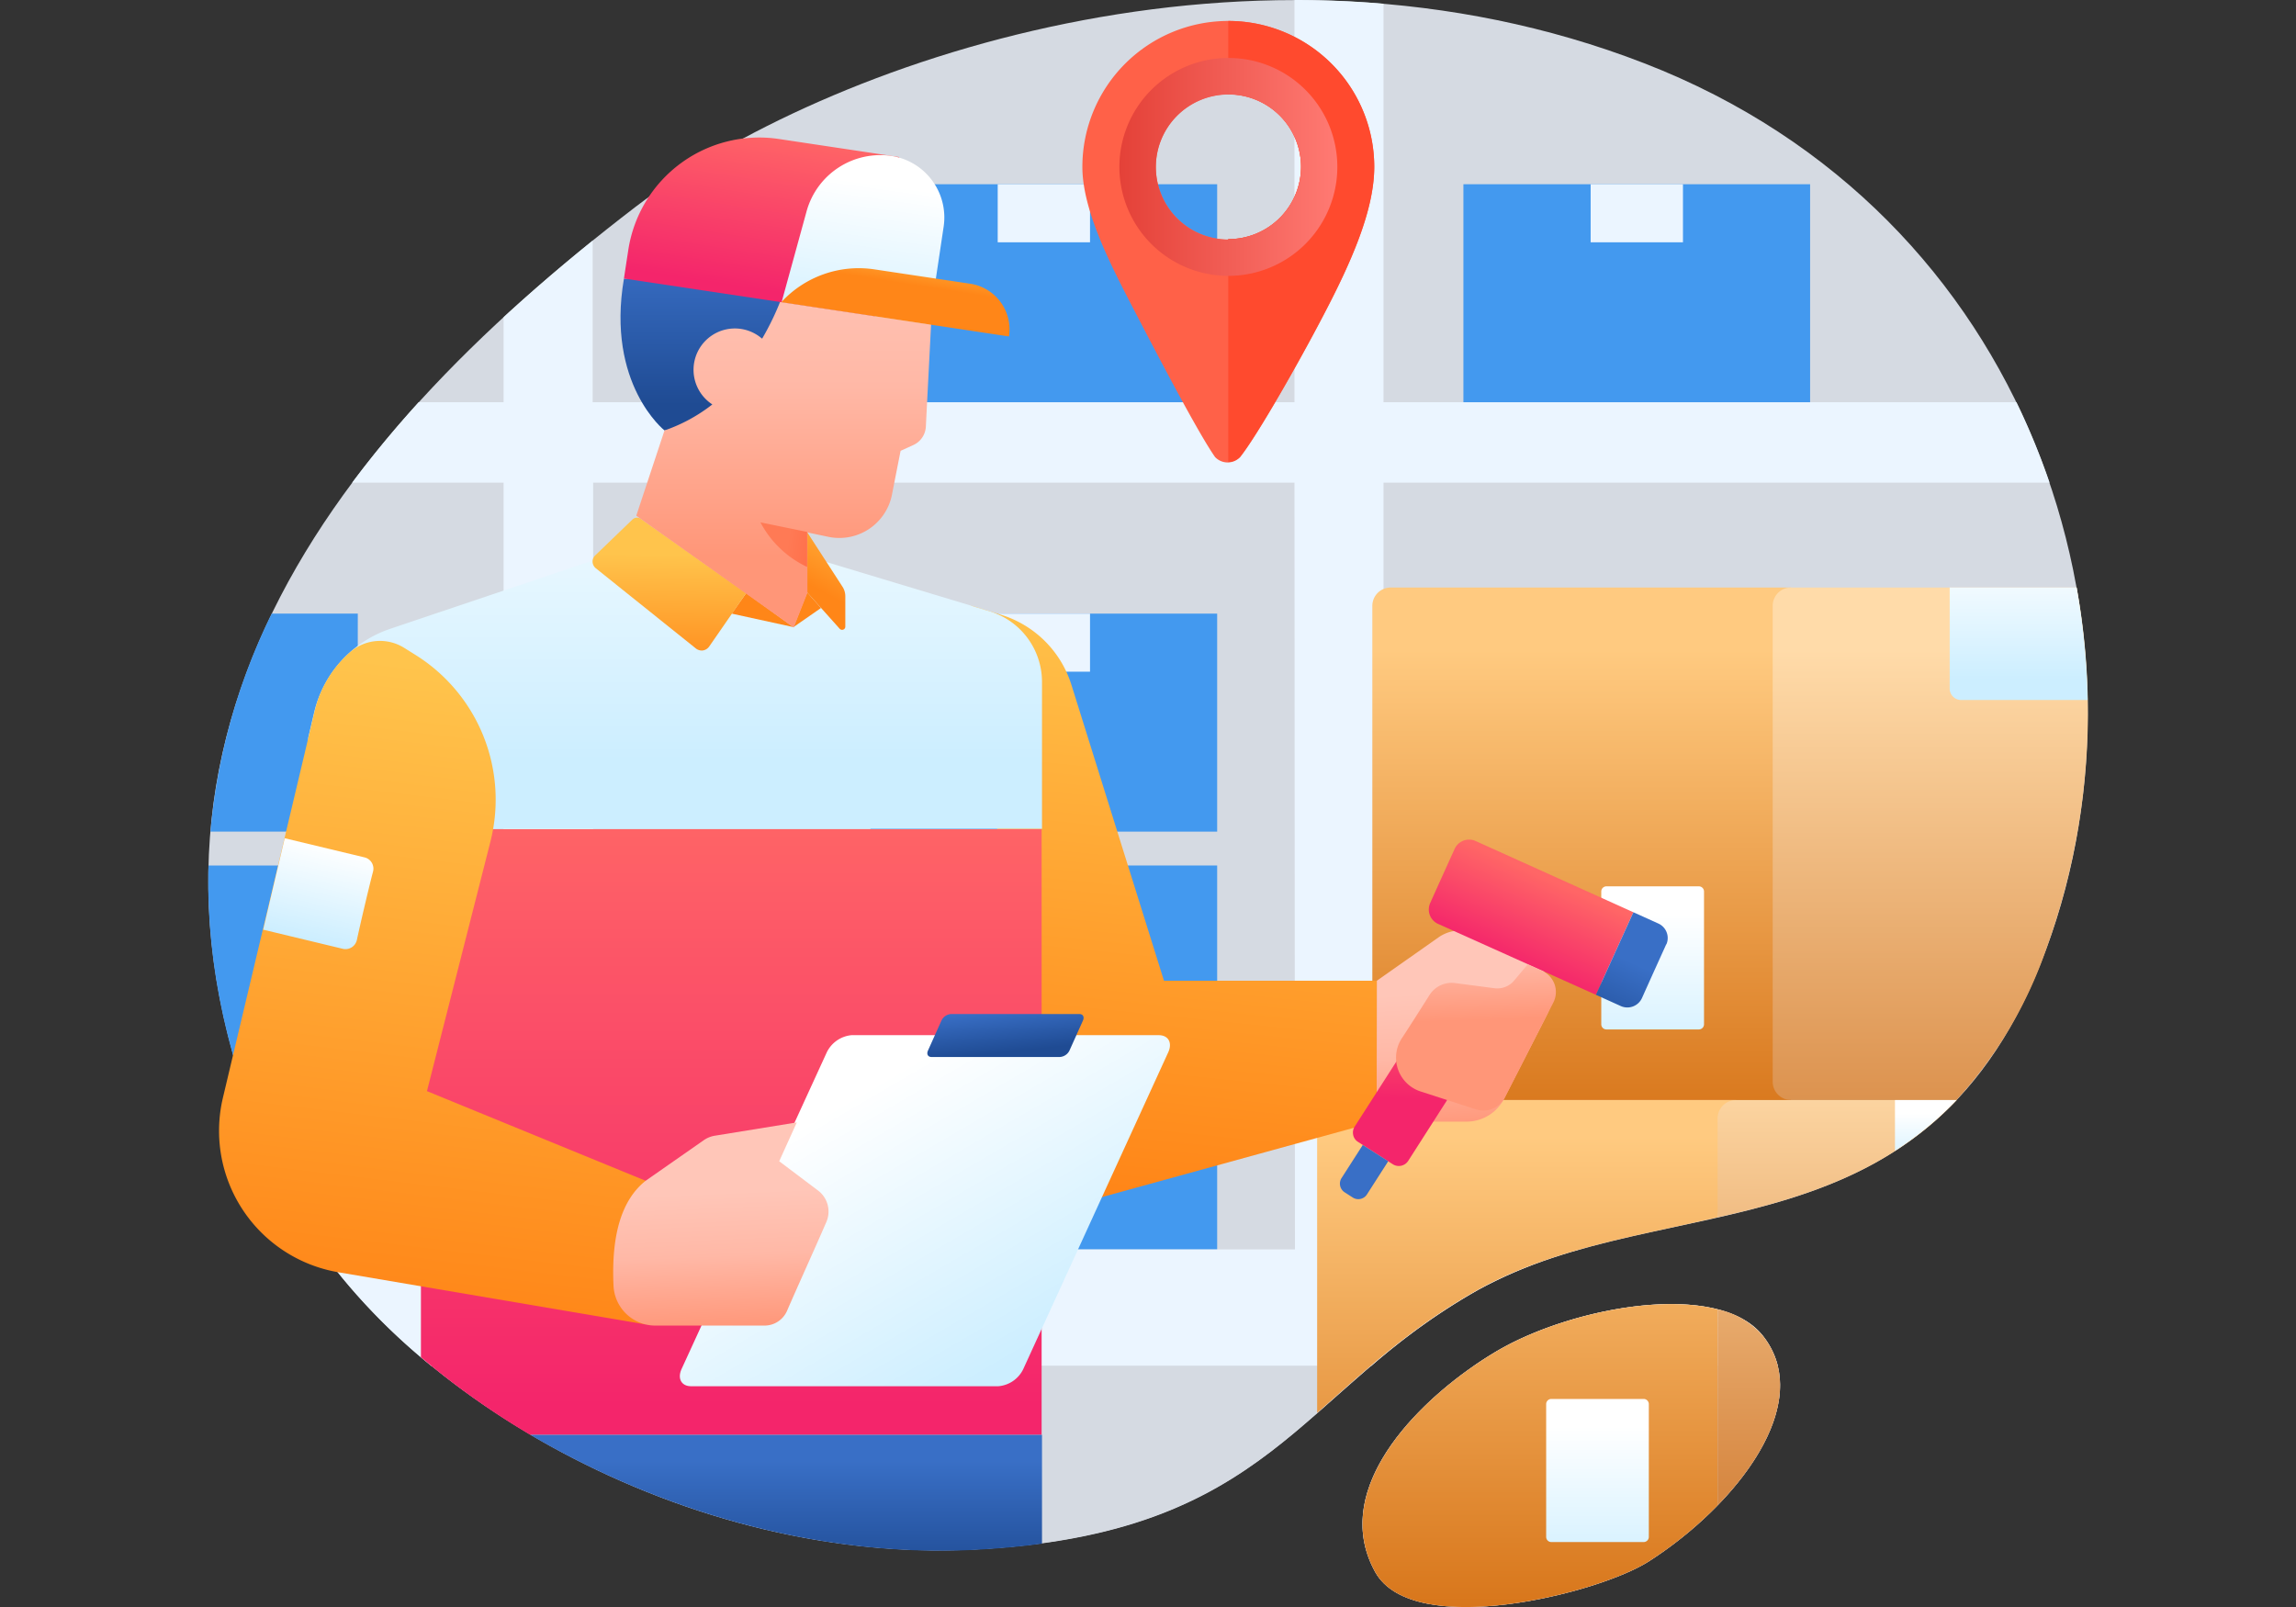
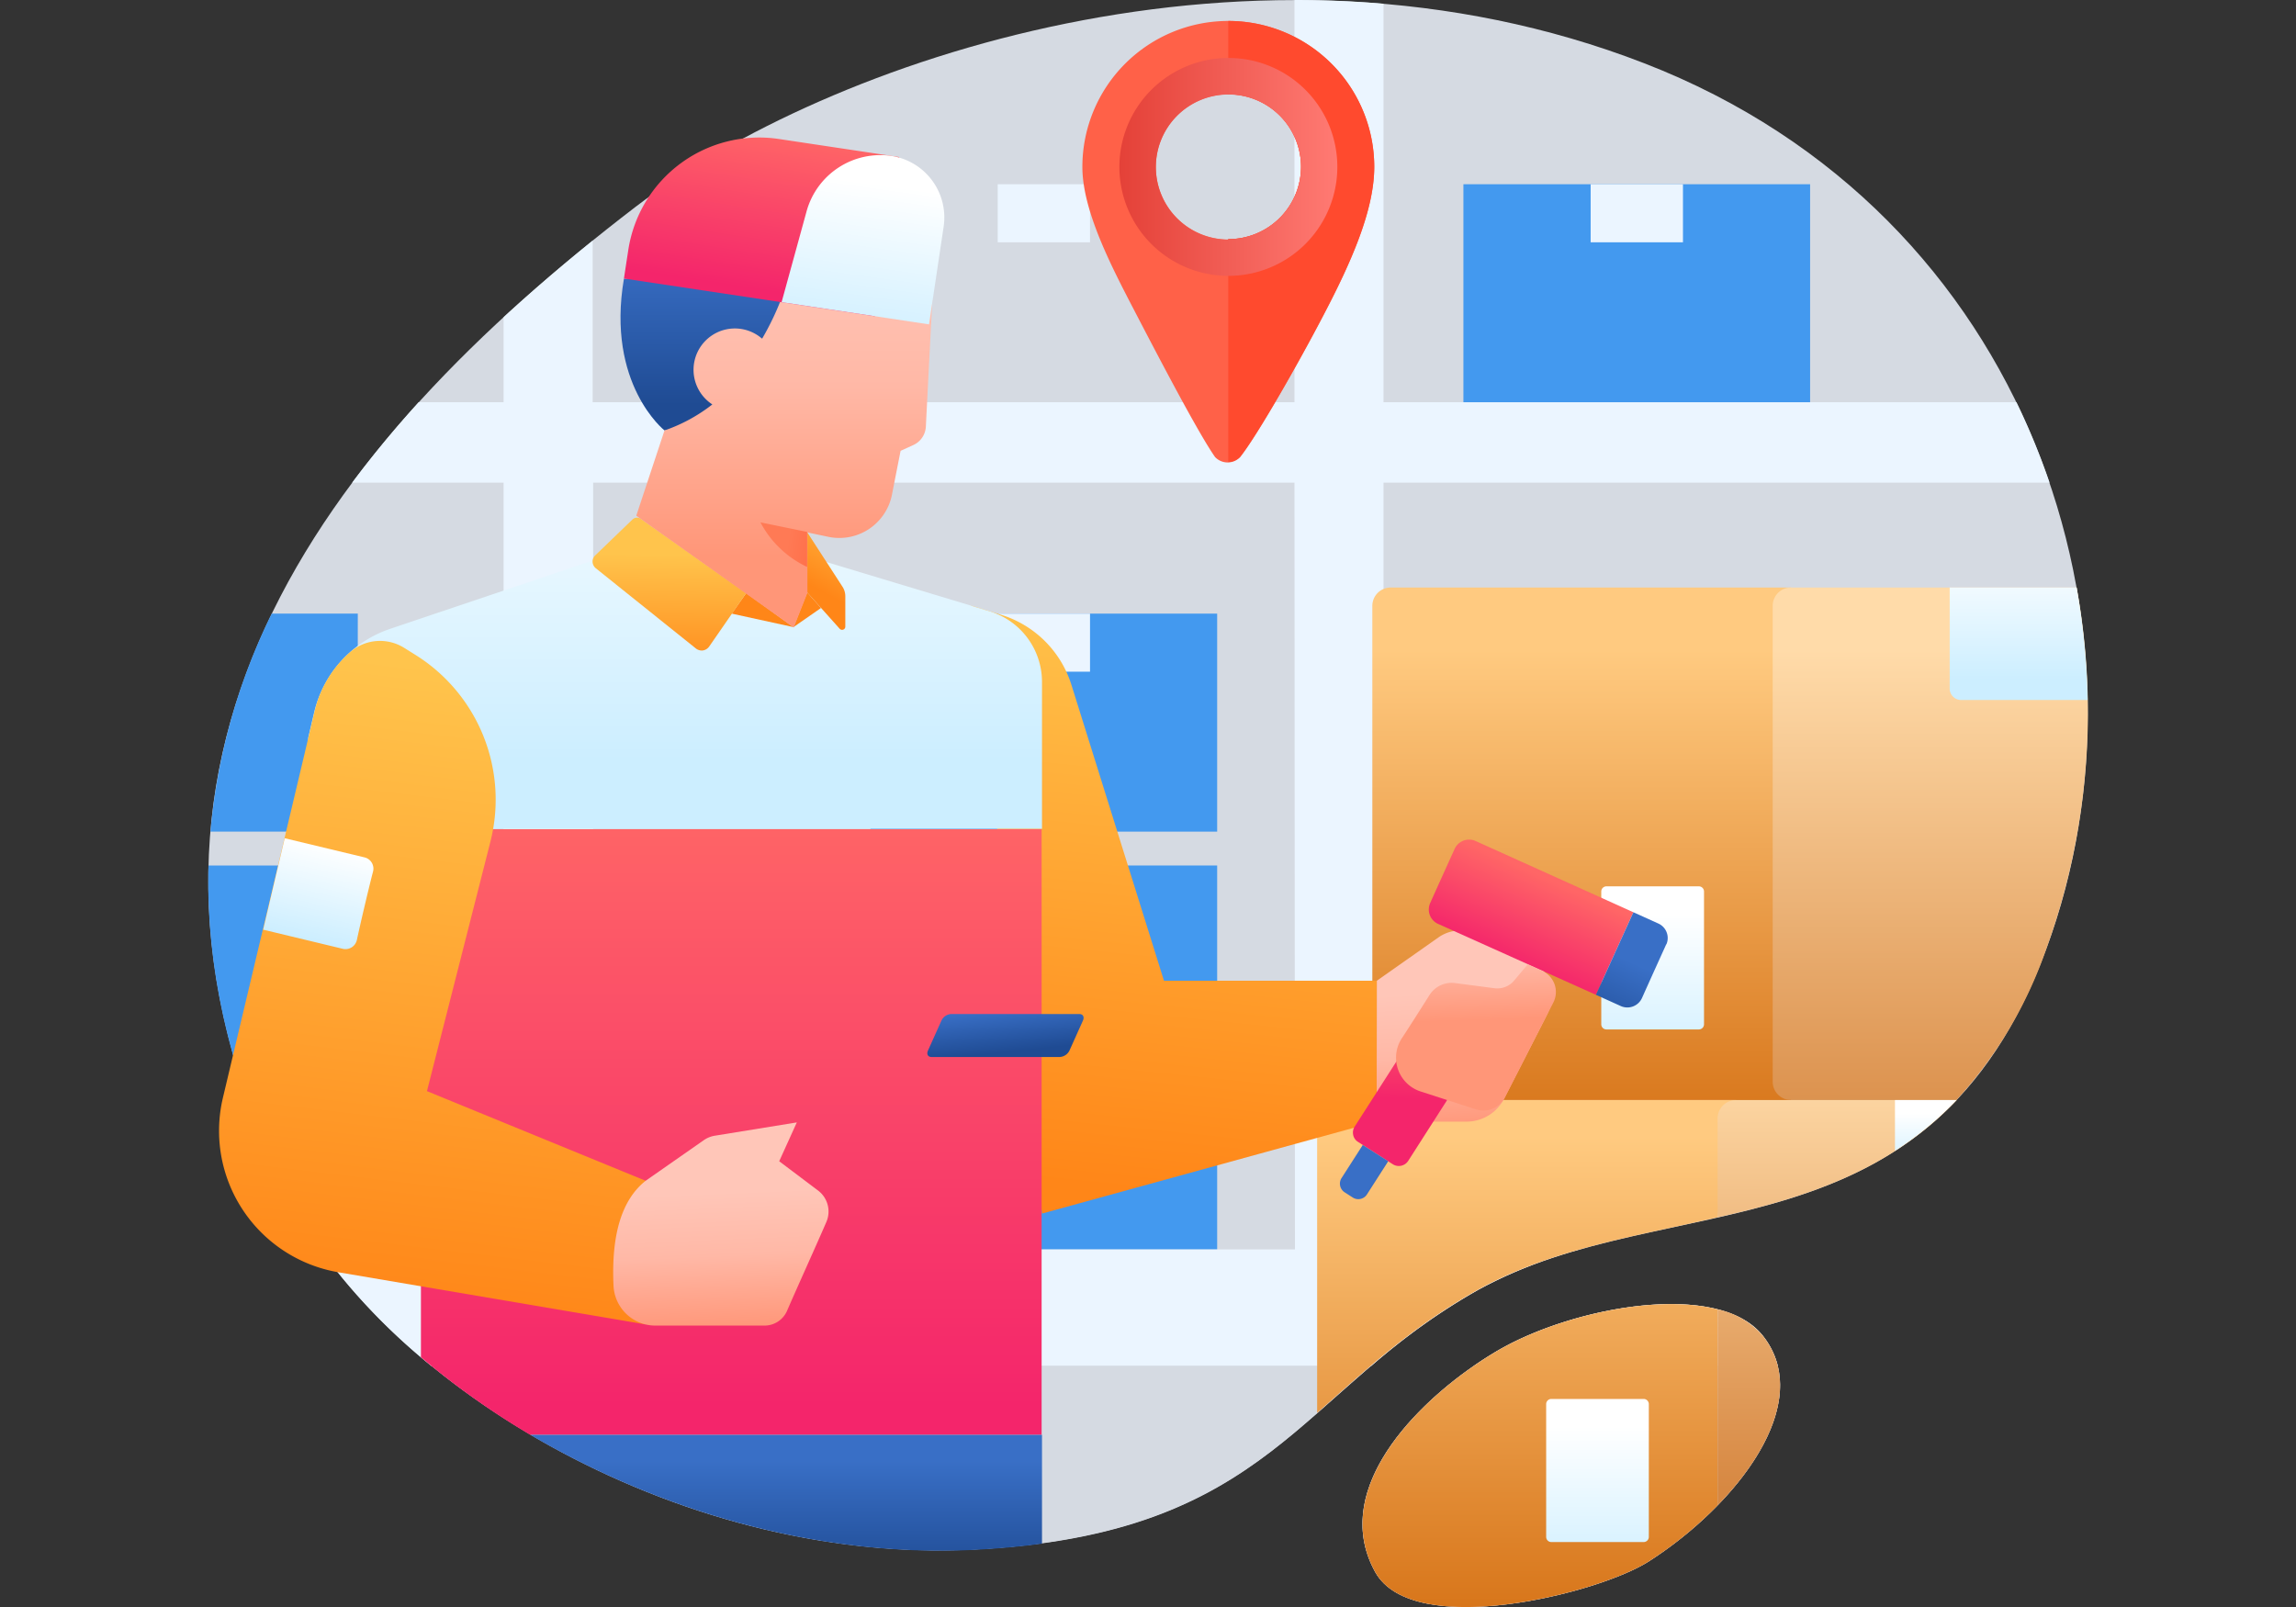
<svg xmlns="http://www.w3.org/2000/svg" xmlns:xlink="http://www.w3.org/1999/xlink" id="图层_1" data-name="图层 1" width="240" height="168" viewBox="0 0 240 168">
  <rect x="0" y="0" width="240" height="168" fill="#333333" stroke="none" />
  <defs>
    <style>
      .cls-1 {
        fill: #d5dae2;
      }

      .cls-1, .cls-10, .cls-11, .cls-12, .cls-13, .cls-14, .cls-15, .cls-16, .cls-17, .cls-18, .cls-19, .cls-20, .cls-21, .cls-22, .cls-23, .cls-24, .cls-25, .cls-26, .cls-27, .cls-28, .cls-29, .cls-30, .cls-31, .cls-32, .cls-33, .cls-34, .cls-35, .cls-36, .cls-37, .cls-38, .cls-4, .cls-5, .cls-6, .cls-7, .cls-8, .cls-9 {
        fill-rule: evenodd;
      }

      .cls-2, .cls-4 {
        fill: #4399ef;
      }

      .cls-3, .cls-5 {
        fill: #ebf5ff;
      }

      .cls-6 {
        fill: url(#linear-gradient);
      }

      .cls-7 {
        fill: url(#linear-gradient-2);
      }

      .cls-8 {
        fill: url(#linear-gradient-3);
      }

      .cls-9 {
        fill: url(#linear-gradient-4);
      }

      .cls-10 {
        fill: url(#linear-gradient-5);
      }

      .cls-11 {
        fill: url(#linear-gradient-6);
      }

      .cls-12 {
        fill: url(#linear-gradient-7);
      }

      .cls-13 {
        fill: url(#linear-gradient-8);
      }

      .cls-14 {
        fill: url(#linear-gradient-9);
      }

      .cls-15 {
        fill: url(#linear-gradient-10);
      }

      .cls-16 {
        fill: url(#linear-gradient-11);
      }

      .cls-17 {
        fill: url(#linear-gradient-12);
      }

      .cls-18 {
        fill: url(#linear-gradient-13);
      }

      .cls-19 {
        fill: url(#linear-gradient-14);
      }

      .cls-20 {
        fill: url(#linear-gradient-15);
      }

      .cls-21 {
        fill: url(#linear-gradient-16);
      }

      .cls-22 {
        fill: url(#linear-gradient-17);
      }

      .cls-23 {
        fill: url(#linear-gradient-18);
      }

      .cls-24 {
        fill: url(#linear-gradient-19);
      }

      .cls-25 {
        fill: url(#linear-gradient-20);
      }

      .cls-26 {
        fill: url(#linear-gradient-21);
      }

      .cls-27 {
        fill: url(#linear-gradient-22);
      }

      .cls-28 {
        fill: url(#linear-gradient-23);
      }

      .cls-29 {
        fill: url(#linear-gradient-24);
      }

      .cls-30 {
        fill: url(#linear-gradient-25);
      }

      .cls-31 {
        fill: url(#linear-gradient-26);
      }

      .cls-32 {
        fill: url(#linear-gradient-27);
      }

      .cls-33 {
        fill: url(#linear-gradient-28);
      }

      .cls-34 {
        fill: url(#linear-gradient-29);
      }

      .cls-35 {
        fill: url(#linear-gradient-30);
      }

      .cls-36 {
        fill: url(#linear-gradient-31);
      }

      .cls-37 {
        fill: url(#linear-gradient-32);
      }

      .cls-38 {
        fill: url(#linear-gradient-33);
      }

      .cls-39 {
        fill: #ff6148;
      }

      .cls-40 {
        fill: #ff4a2e;
      }

      .cls-41 {
        fill: url(#linear-gradient-34);
      }
    </style>
    <linearGradient id="linear-gradient" x1="-1069.37" y1="928.4" x2="-1069.25" y2="928.4" gradientTransform="matrix(0, 460.09, 256.05, 0, -237546.8, 492071.78)" gradientUnits="userSpaceOnUse">
      <stop offset="0" stop-color="#ffca80" />
      <stop offset="1" stop-color="#d46e11" />
    </linearGradient>
    <linearGradient id="linear-gradient-2" x1="-1069.45" y1="917.79" x2="-1069.33" y2="917.79" gradientTransform="matrix(0, 140.36, 37.65, 0, -34385.26, 150203.17)" gradientUnits="userSpaceOnUse">
      <stop offset="0" stop-color="#fff" />
      <stop offset="1" stop-color="#cef" />
    </linearGradient>
    <linearGradient id="linear-gradient-3" x1="-1069.37" y1="926.85" x2="-1069.25" y2="926.85" gradientTransform="matrix(0, 460.09, 214.08, 0, -198220.14, 492071.78)" gradientUnits="userSpaceOnUse">
      <stop offset="0" stop-color="#ffdba9" />
      <stop offset="1" stop-color="#d78842" />
    </linearGradient>
    <linearGradient id="linear-gradient-4" x1="-1067.2" y1="915.27" x2="-1067.08" y2="915.27" gradientTransform="matrix(0, 110.43, 50.42, 0, -45939.27, 117908.65)" xlink:href="#linear-gradient-2" />
    <linearGradient id="linear-gradient-5" x1="-1070.23" y1="928.56" x2="-1070.11" y2="928.56" gradientTransform="matrix(0, 454.94, 256.05, 0, -237594.99, 487007.87)" xlink:href="#linear-gradient" />
    <linearGradient id="linear-gradient-6" x1="-1072.26" y1="918.91" x2="-1072.14" y2="918.91" gradientTransform="matrix(0, 140.36, 37.65, 0, -34433.45, 150651.16)" xlink:href="#linear-gradient-2" />
    <linearGradient id="linear-gradient-7" x1="-1070.27" y1="926.29" x2="-1070.15" y2="926.29" gradientTransform="matrix(0, 363.79, 162.32, 0, -150167.35, 389466.64)" xlink:href="#linear-gradient-3" />
    <linearGradient id="linear-gradient-8" x1="-1071.59" y1="900.33" x2="-1071.47" y2="900.33" gradientTransform="matrix(0, 49.84, 22.54, 0, -20095.01, 53524.62)" xlink:href="#linear-gradient-2" />
    <linearGradient id="linear-gradient-9" x1="-1069.78" y1="927.36" x2="-1069.66" y2="927.36" gradientTransform="matrix(7.4, 119.91, 119.91, -7.4, -103130.79, 135244.33)" gradientUnits="userSpaceOnUse">
      <stop offset="0" stop-color="#ffc6b8" />
      <stop offset="0.46" stop-color="#ffb8a6" />
      <stop offset="1" stop-color="#ff9678" />
    </linearGradient>
    <linearGradient id="linear-gradient-10" x1="-1069.5" y1="929.92" x2="-1069.38" y2="929.93" gradientTransform="matrix(-133.76, 502.72, 647.77, 103.81, -745311.63, 441185.68)" gradientUnits="userSpaceOnUse">
      <stop offset="0" stop-color="#ffc44c" />
      <stop offset="1" stop-color="#ff8618" />
    </linearGradient>
    <linearGradient id="linear-gradient-11" x1="-1066.98" y1="928.66" x2="-1066.86" y2="928.66" gradientTransform="matrix(-32.46, 71.9, 207.87, 93.84, -227514.84, -10339.26)" gradientUnits="userSpaceOnUse">
      <stop offset="0" stop-color="#f66" />
      <stop offset="1" stop-color="#f4256b" />
    </linearGradient>
    <linearGradient id="linear-gradient-12" x1="-1066.99" y1="915.04" x2="-1066.87" y2="915.04" gradientTransform="matrix(-32.65, 72.32, 23.72, 10.71, -56368.62, 67466.26)" gradientUnits="userSpaceOnUse">
      <stop offset="0" stop-color="#396fc6" />
      <stop offset="1" stop-color="#1f4b93" />
    </linearGradient>
    <linearGradient id="linear-gradient-13" x1="-1070.5" y1="927.13" x2="-1070.38" y2="927.13" gradientTransform="matrix(-2.27, 90.96, 90.96, 2.27, -86614.09, 95371.8)" xlink:href="#linear-gradient-11" />
    <linearGradient id="linear-gradient-14" x1="-1079.82" y1="929.54" x2="-1079.7" y2="929.54" gradientTransform="matrix(22.19, 14.2, 16.08, -25.13, 9156.22, 38818.51)" xlink:href="#linear-gradient-12" />
    <linearGradient id="linear-gradient-15" x1="-1070.07" y1="928.13" x2="-1069.95" y2="928.13" gradientTransform="matrix(8.77, 96.52, 151.2, -5.6, -130800.54, 108576.53)" xlink:href="#linear-gradient-9" />
    <linearGradient id="linear-gradient-16" x1="-1069.84" y1="930.32" x2="-1069.72" y2="930.32" gradientTransform="matrix(0, 524.98, 749.11, 0, -696831.83, 561728.5)" xlink:href="#linear-gradient-11" />
    <linearGradient id="linear-gradient-17" x1="-1068.8" y1="930.43" x2="-1068.68" y2="930.43" gradientTransform="matrix(0, 323.49, 659.32, 0, -613377.94, 345788.67)" xlink:href="#linear-gradient-2" />
    <linearGradient id="linear-gradient-18" x1="-1073.37" y1="930.73" x2="-1073.25" y2="930.73" gradientTransform="matrix(0, 101.14, 307.64, 0, -286249.82, 108713.7)" xlink:href="#linear-gradient-12" />
    <linearGradient id="linear-gradient-19" x1="-1064.78" y1="934.99" x2="-1064.66" y2="934.99" gradientTransform="matrix(-8.8, 57.44, 57.44, 8.8, -62987.41, 52990.09)" xlink:href="#linear-gradient-10" />
    <linearGradient id="linear-gradient-20" x1="-1065.39" y1="938.47" x2="-1065.27" y2="938.4" gradientTransform="matrix(-3.94, 58.92, 25.7, 9.02, -28221.41, 54365.01)" xlink:href="#linear-gradient-10" />
    <linearGradient id="linear-gradient-21" x1="-1066.6" y1="933.59" x2="-1066.48" y2="933.57" gradientTransform="matrix(-12.61, 85.25, 61.08, 17.6, -70385.11, 74548.64)" xlink:href="#linear-gradient-10" />
    <linearGradient id="linear-gradient-22" x1="-1067.2" y1="931.72" x2="-1067.09" y2="931.74" gradientTransform="matrix(-52.02, 114.87, 251.92, 23.72, -290167.16, 100545.87)" xlink:href="#linear-gradient-10" />
    <linearGradient id="linear-gradient-23" x1="-1070.13" y1="930.08" x2="-1070.01" y2="930.15" gradientTransform="matrix(-144.53, 314.72, 231.96, 0, -370314.39, 336905.15)" xlink:href="#linear-gradient-2" />
    <linearGradient id="linear-gradient-24" x1="-1070.3" y1="930.39" x2="-1070.18" y2="930.42" gradientTransform="matrix(-17.21, 37.47, 84.94, 0, -97335.38, 40208.86)" xlink:href="#linear-gradient-12" />
    <linearGradient id="linear-gradient-25" x1="-1069.76" y1="930.68" x2="-1069.64" y2="930.69" gradientTransform="matrix(-151.06, 574.11, 731.54, 118.55, -842378.13, 503889.35)" xlink:href="#linear-gradient-10" />
    <linearGradient id="linear-gradient-26" x1="-1070.88" y1="931.71" x2="-1070.77" y2="931.71" gradientTransform="matrix(10.35, 129.57, 178.56, -7.51, -155205.17, 145876.44)" xlink:href="#linear-gradient-9" />
    <linearGradient id="linear-gradient-27" x1="-1070.22" y1="938.99" x2="-1070.1" y2="938.99" gradientTransform="matrix(-19.37, 82.08, 61.86, 14.6, -78781.59, 74222.54)" xlink:href="#linear-gradient-2" />
    <linearGradient id="linear-gradient-28" x1="-1065.88" y1="932.46" x2="-1065.76" y2="932.46" gradientTransform="matrix(0, 132.37, 110.58, 0, -103036.49, 141116.15)" xlink:href="#linear-gradient-12" />
    <linearGradient id="linear-gradient-29" x1="-1068.15" y1="930.73" x2="-1068.03" y2="930.73" gradientTransform="matrix(2.43, 278.89, 278.89, -2.43, -256894.67, 300182.06)" xlink:href="#linear-gradient-9" />
    <linearGradient id="linear-gradient-30" x1="-1065.62" y1="931.02" x2="-1065.5" y2="931.02" gradientTransform="matrix(-20.74, 138.01, 302.69, 45.49, -303835.3, 104725.52)" xlink:href="#linear-gradient-11" />
    <linearGradient id="linear-gradient-31" x1="-1065.74" y1="932.28" x2="-1065.62" y2="932.28" gradientTransform="matrix(-21.47, 142.89, 100.18, 15.06, -116191.4, 138263.07)" xlink:href="#linear-gradient-2" />
    <linearGradient id="linear-gradient-32" x1="-1056.76" y1="933.23" x2="-1056.64" y2="933.25" gradientTransform="matrix(-80.71, 26.63, 362.11, 62.42, -423129.73, -30086.2)" xlink:href="#linear-gradient-10" />
    <linearGradient id="linear-gradient-33" x1="-1075.82" y1="937.46" x2="-1075.7" y2="937.46" gradientTransform="matrix(-42.79, -6.82, -6.82, 42.79, -39553.43, -47394.32)" gradientUnits="userSpaceOnUse">
      <stop offset="0" stop-color="#ff653f" />
      <stop offset="1" stop-color="#ff7a55" />
    </linearGradient>
    <linearGradient id="linear-gradient-34" x1="117.01" y1="17.45" x2="139.79" y2="17.45" gradientUnits="userSpaceOnUse">
      <stop offset="0" stop-color="#e44138" />
      <stop offset="1" stop-color="#ff7a73" />
    </linearGradient>
  </defs>
  <title>插画</title>
  <g>
    <g id="Background">
      <path class="cls-1" d="M156.43,141.27c-7.52,4.45-17.69,14.07-12.67,23.09,4,7.08,23.35,2.24,28.59-1.13,9.09-5.82,17.54-16.53,11.9-23.61C179.62,133.82,164.43,136.54,156.43,141.27ZM29.9,124.62C39.31,144,70.16,163.54,101.65,162s34-16.66,52.9-27.17c19.87-11,47.09-2.53,59.34-35.6s-1.36-76.85-42-92.61-85.34-.35-105.45,15C34,46.48,7.93,79.48,29.9,124.62Z" />
      <g>
        <rect class="cls-2" x="90.99" y="64.15" width="36.24" height="22.79" />
        <rect class="cls-3" x="104.29" y="64.15" width="9.65" height="6.07" />
      </g>
      <path class="cls-4" d="M37.39,86.94H22A64.52,64.52,0,0,1,28.4,64.15h9Z" />
      <g>
        <rect class="cls-2" x="90.99" y="90.48" width="36.24" height="40.15" />
        <path class="cls-4" d="M37.39,130.62H33.5a41.61,41.61,0,0,1-3.6-6c-6-12.25-8.39-23.6-8.11-34.14h15.6v40.14Z" />
      </g>
      <path class="cls-5" d="M135.31,0c3.08,0,6.19.12,9.31.39V42.05h66.16a74.71,74.71,0,0,1,3.46,8.41H144.62v80.16h20.47a50.18,50.18,0,0,0-10.54,4.2,68.25,68.25,0,0,0-11.23,8H45.11A63.41,63.41,0,0,1,33.5,130.62H52.64V50.46H36.81c2.15-2.88,4.48-5.69,6.95-8.41h8.88V33.16c3-2.75,6.11-5.42,9.31-8V42.05h73.36V0Zm18.76,142.78c.8-.55,1.6-1.06,2.36-1.51,8-4.73,23.19-7.45,27.82-1.65a8.25,8.25,0,0,1,1.58,3.16ZM135.31,50.46H62v80.16h73.36Z" />
      <path class="cls-1" d="M185.82,142.78c1.7,6.82-5.65,15.44-13.47,20.45-5.24,3.37-24.64,8.21-28.59,1.13-4.51-8.1,3.24-16.69,10.31-21.58Zm-42.5,0c-10.47,8.92-17.6,18-41.67,19.21-21.28,1-42.26-7.55-56.54-19.21Z" />
      <g>
        <rect class="cls-2" x="152.97" y="19.26" width="36.24" height="22.79" />
        <rect class="cls-3" x="166.27" y="19.26" width="9.65" height="6.07" />
      </g>
      <g>
-         <rect class="cls-2" x="90.99" y="19.26" width="36.24" height="22.79" />
        <rect class="cls-3" x="104.29" y="19.26" width="9.65" height="6.07" />
      </g>
    </g>
    <g id="Box-Top">
      <path class="cls-6" d="M187.21,61.42H145.36a1.92,1.92,0,0,0-1.91,1.91V115h43.76Z" />
      <path class="cls-7" d="M178.12,93.2a.54.54,0,0,0-.54-.54h-9.66a.54.54,0,0,0-.54.54v13.88a.54.54,0,0,0,.54.54h9.66a.54.54,0,0,0,.54-.54Z" />
      <path class="cls-8" d="M217.07,61.42a72.55,72.55,0,0,1-3.18,37.8A45.07,45.07,0,0,1,204.51,115H187.22a1.91,1.91,0,0,1-1.92-1.91V63.33a1.91,1.91,0,0,1,1.92-1.91Z" />
      <path class="cls-9" d="M217.07,61.42a75.3,75.3,0,0,1,1.15,11.76H205a1.19,1.19,0,0,1-.85-.35,1.21,1.21,0,0,1-.35-.84V61.42Z" />
    </g>
    <g id="Box-Bottom">
      <path class="cls-10" d="M179.54,157.38a40.91,40.91,0,0,1-7.19,5.85c-5.24,3.37-24.64,8.21-28.59,1.13-5-9,5.15-18.64,12.67-23.09,6.14-3.63,16.52-6.08,23.11-4.39Zm-41.86-9.65V115h43.77l-1.91,12.26c-8.57,2-17.32,3.3-25,7.55-7.15,4-12,8.61-16.87,12.91Z" />
      <path class="cls-11" d="M172.35,146.79a.54.54,0,0,0-.53-.54h-9.66a.54.54,0,0,0-.54.54v13.88a.54.54,0,0,0,.54.54h9.66a.54.54,0,0,0,.53-.54Z" />
      <path class="cls-12" d="M179.54,136.88a8.56,8.56,0,0,1,4.71,2.74c4.06,5.1.82,12.08-4.71,17.76v-20.5Zm25-21.87c-7.12,7.49-15.94,10.21-25,12.26V116.92a1.91,1.91,0,0,1,1.91-1.91Z" />
      <path class="cls-13" d="M204.51,115a34.74,34.74,0,0,1-6.43,5.31V115Z" />
    </g>
    <g id="Person">
      <g id="Arm-RIght">
        <path class="cls-14" d="M143.92,102.53,150.36,98a4,4,0,0,1,4-.35l5.32,2.48a4.39,4.39,0,0,1,2,6l-4.44,8.71a4.44,4.44,0,0,1-3.95,2.42h-9.39Z" />
        <path class="cls-15" d="M143.92,117.24l-35,9.63-7.4-63.55,3.06.93A11.15,11.15,0,0,1,112,71.61l9.67,30.92h22.23v14.71Z" />
        <g id="Scanner-Top">
          <path class="cls-16" d="M170.74,95.37l-16.5-7.45a1.66,1.66,0,0,0-2.19.83c-.72,1.59-1.84,4.06-2.55,5.65a1.65,1.65,0,0,0,.83,2.19L166.82,104Z" />
          <path class="cls-17" d="M174.18,98.74a1.66,1.66,0,0,0-.83-2.19l-2.61-1.18L166.82,104l2.61,1.18a1.68,1.68,0,0,0,2.2-.83c.71-1.59,1.83-4.06,2.55-5.65Z" />
        </g>
        <g id="Scanner-Bottom">
          <path class="cls-18" d="M149.69,105.15s-6.09,9.52-8.09,12.63a1.18,1.18,0,0,0-.15.88,1.11,1.11,0,0,0,.51.72l3.64,2.34a1.17,1.17,0,0,0,1.6-.36l8.08-12.63-5.59-3.58Z" />
          <path class="cls-19" d="M142.45,119.7l-2.22,3.46a1.08,1.08,0,0,0,.33,1.49l.84.54a1.07,1.07,0,0,0,1.49-.33l2.22-3.46-2.66-1.7Z" />
        </g>
        <path class="cls-20" d="M159.69,100.82l-1.41,1.68a2.29,2.29,0,0,1-2.07.81l-4.13-.54a2.73,2.73,0,0,0-2.64,1.23c-.76,1.2-1.89,3-2.93,4.58a3.71,3.71,0,0,0,2,5.53l5.79,1.87a2.51,2.51,0,0,0,3-1.25l5.08-9.94a2.42,2.42,0,0,0-1.15-3.28l-1.54-.69Z" />
      </g>
      <g id="Shirt">
        <path class="cls-21" d="M108.92,150H55.42A83.12,83.12,0,0,1,44,141.89v-45l.22-10.21h64.66V150Z" />
        <path class="cls-22" d="M108.92,86.64V71.3a7.72,7.72,0,0,0-5.49-7.4L84.37,58.15l-22.26.4L40.84,65.72a12.19,12.19,0,0,0-8,8.75l-.62,2.64v9.53Z" />
      </g>
      <path id="Pants" class="cls-23" d="M55.42,150h53.5v11.38c-2.24.31-4.65.53-7.27.66C85.05,162.81,68.62,157.75,55.42,150Z" />
      <g id="Collar">
        <path class="cls-24" d="M82.94,65.56l-6.45-1.41L78,62Z" />
        <path class="cls-25" d="M82.94,65.56l2.88-2-1.45-1.63-1.43,3.63Z" />
        <path class="cls-26" d="M84.37,61.93l3.4,3.8a.34.34,0,0,0,.38.09.33.33,0,0,0,.21-.31V62.33a1.82,1.82,0,0,0-.3-1l-3.69-5.7v6.32Z" />
        <path class="cls-27" d="M67,54.25a.7.7,0,0,0-.89.06l-3.9,3.76a.89.89,0,0,0-.27.68.92.92,0,0,0,.33.65l10.48,8.4a1,1,0,0,0,.73.2,1,1,0,0,0,.65-.41L78,62,67,54.25Z" />
      </g>
      <g id="Board">
-         <path class="cls-28" d="M122.12,110c.45-1,0-1.78-1-1.78H89A3.21,3.21,0,0,0,86.43,110L71.24,143.13c-.45,1,0,1.79,1,1.79h32.12a3.18,3.18,0,0,0,2.6-1.79Z" />
        <path class="cls-29" d="M113.2,106.69c.17-.38,0-.68-.36-.68H99.41a1.19,1.19,0,0,0-1,.68L97,109.83c-.17.37,0,.67.36.67h13.43a1.2,1.2,0,0,0,1-.67Z" />
      </g>
      <g id="Arm-Left">
        <path class="cls-30" d="M67.49,123.44l-22.86-9.37S48.39,99.3,51.26,88a17.84,17.84,0,0,0-7.92-19.59l-1.12-.7a4.76,4.76,0,0,0-5.62.46h0a11.8,11.8,0,0,0-3.7,6.12c-1.86,7.88-6.36,26.83-9.61,40.52A15,15,0,0,0,35.34,133l32.15,5.46Z" />
        <path class="cls-31" d="M64.13,134.39a4.37,4.37,0,0,0,4.38,4.19h11.4a2.57,2.57,0,0,0,2.35-1.52c1-2.32,3-6.72,4.11-9.29a2.75,2.75,0,0,0-.86-3.31l-4.06-3.06,1.84-4.06-8.57,1.39a2.8,2.8,0,0,0-1.17.48l-6.06,4.23c-2.52,2-3.6,5.68-3.36,10.95Z" />
        <path class="cls-32" d="M39,91.09a1.21,1.21,0,0,0-.91-1.46l-8.33-2-2.25,9.56,8.32,2a1.22,1.22,0,0,0,1.47-.91C37.7,96.44,38.52,92.93,39,91.09Z" />
      </g>
      <g id="Head">
        <path class="cls-33" d="M69.46,45s-6.12-4.84-4.24-15.87l18.87.18L80.32,44.18,69.46,45Z" />
        <path class="cls-34" d="M79.68,35.38A28.59,28.59,0,0,0,82,30.33l15.46,1s-.5,9.64-.68,13.27a2.24,2.24,0,0,1-1.32,1.93l-1.32.6s-.44,2.21-.9,4.57a5.61,5.61,0,0,1-6.66,4.42l-2.18-.46v6.32l-1.43,3.62L66.51,53.91,69.46,45a17.21,17.21,0,0,0,5-2.72,4.32,4.32,0,1,1,5.18-6.89Z" />
        <g id="Caps">
          <path class="cls-35" d="M94,16.42,81.42,14.53A13.85,13.85,0,0,0,65.67,26.17c-.27,1.75-.45,2.95-.45,2.95l26.22,3.94Z" />
          <path class="cls-36" d="M98.64,23.69a6.51,6.51,0,0,0-5.46-7.39h0a8,8,0,0,0-8.86,5.76L81.7,31.59l15.41,2.32s.83-5.53,1.53-10.22Z" />
-           <path class="cls-37" d="M105.47,35.17a4.83,4.83,0,0,0-4.07-5.51l-10-1.5a11,11,0,0,0-9.73,3.43h0l23.77,3.58Z" />
        </g>
        <path class="cls-38" d="M84.37,55.61l-4.88-1a10.6,10.6,0,0,0,4.88,4.66Z" />
      </g>
    </g>
  </g>
  <g>
    <path class="cls-39" d="M128.39,2.19a15.26,15.26,0,0,0-15.25,15.26c0,4.63,3.08,10.49,5.56,15.26s6.58,12.61,8.31,15.07a1.81,1.81,0,0,0,2.63,0c1.83-2.32,6.1-9.83,8.63-14.68,3-5.71,5.38-11.12,5.38-15.65A15.26,15.26,0,0,0,128.39,2.19Zm0,22.85A7.59,7.59,0,1,1,136,17.45,7.59,7.59,0,0,1,128.39,25Z" />
    <path class="cls-40" d="M136,17.45A7.59,7.59,0,0,1,128.39,25v23.3a1.75,1.75,0,0,0,1.25-.56c1.83-2.32,6.1-9.83,8.63-14.68,3-5.71,5.38-11.12,5.38-15.65A15.26,15.26,0,0,0,128.39,2.19V9.86A7.59,7.59,0,0,1,136,17.45Z" />
    <path class="cls-41" d="M128.39,6.06a11.39,11.39,0,1,0,11.4,11.39A11.38,11.38,0,0,0,128.39,6.06Zm0,19A7.59,7.59,0,1,1,136,17.45,7.59,7.59,0,0,1,128.39,25Z" />
  </g>
</svg>